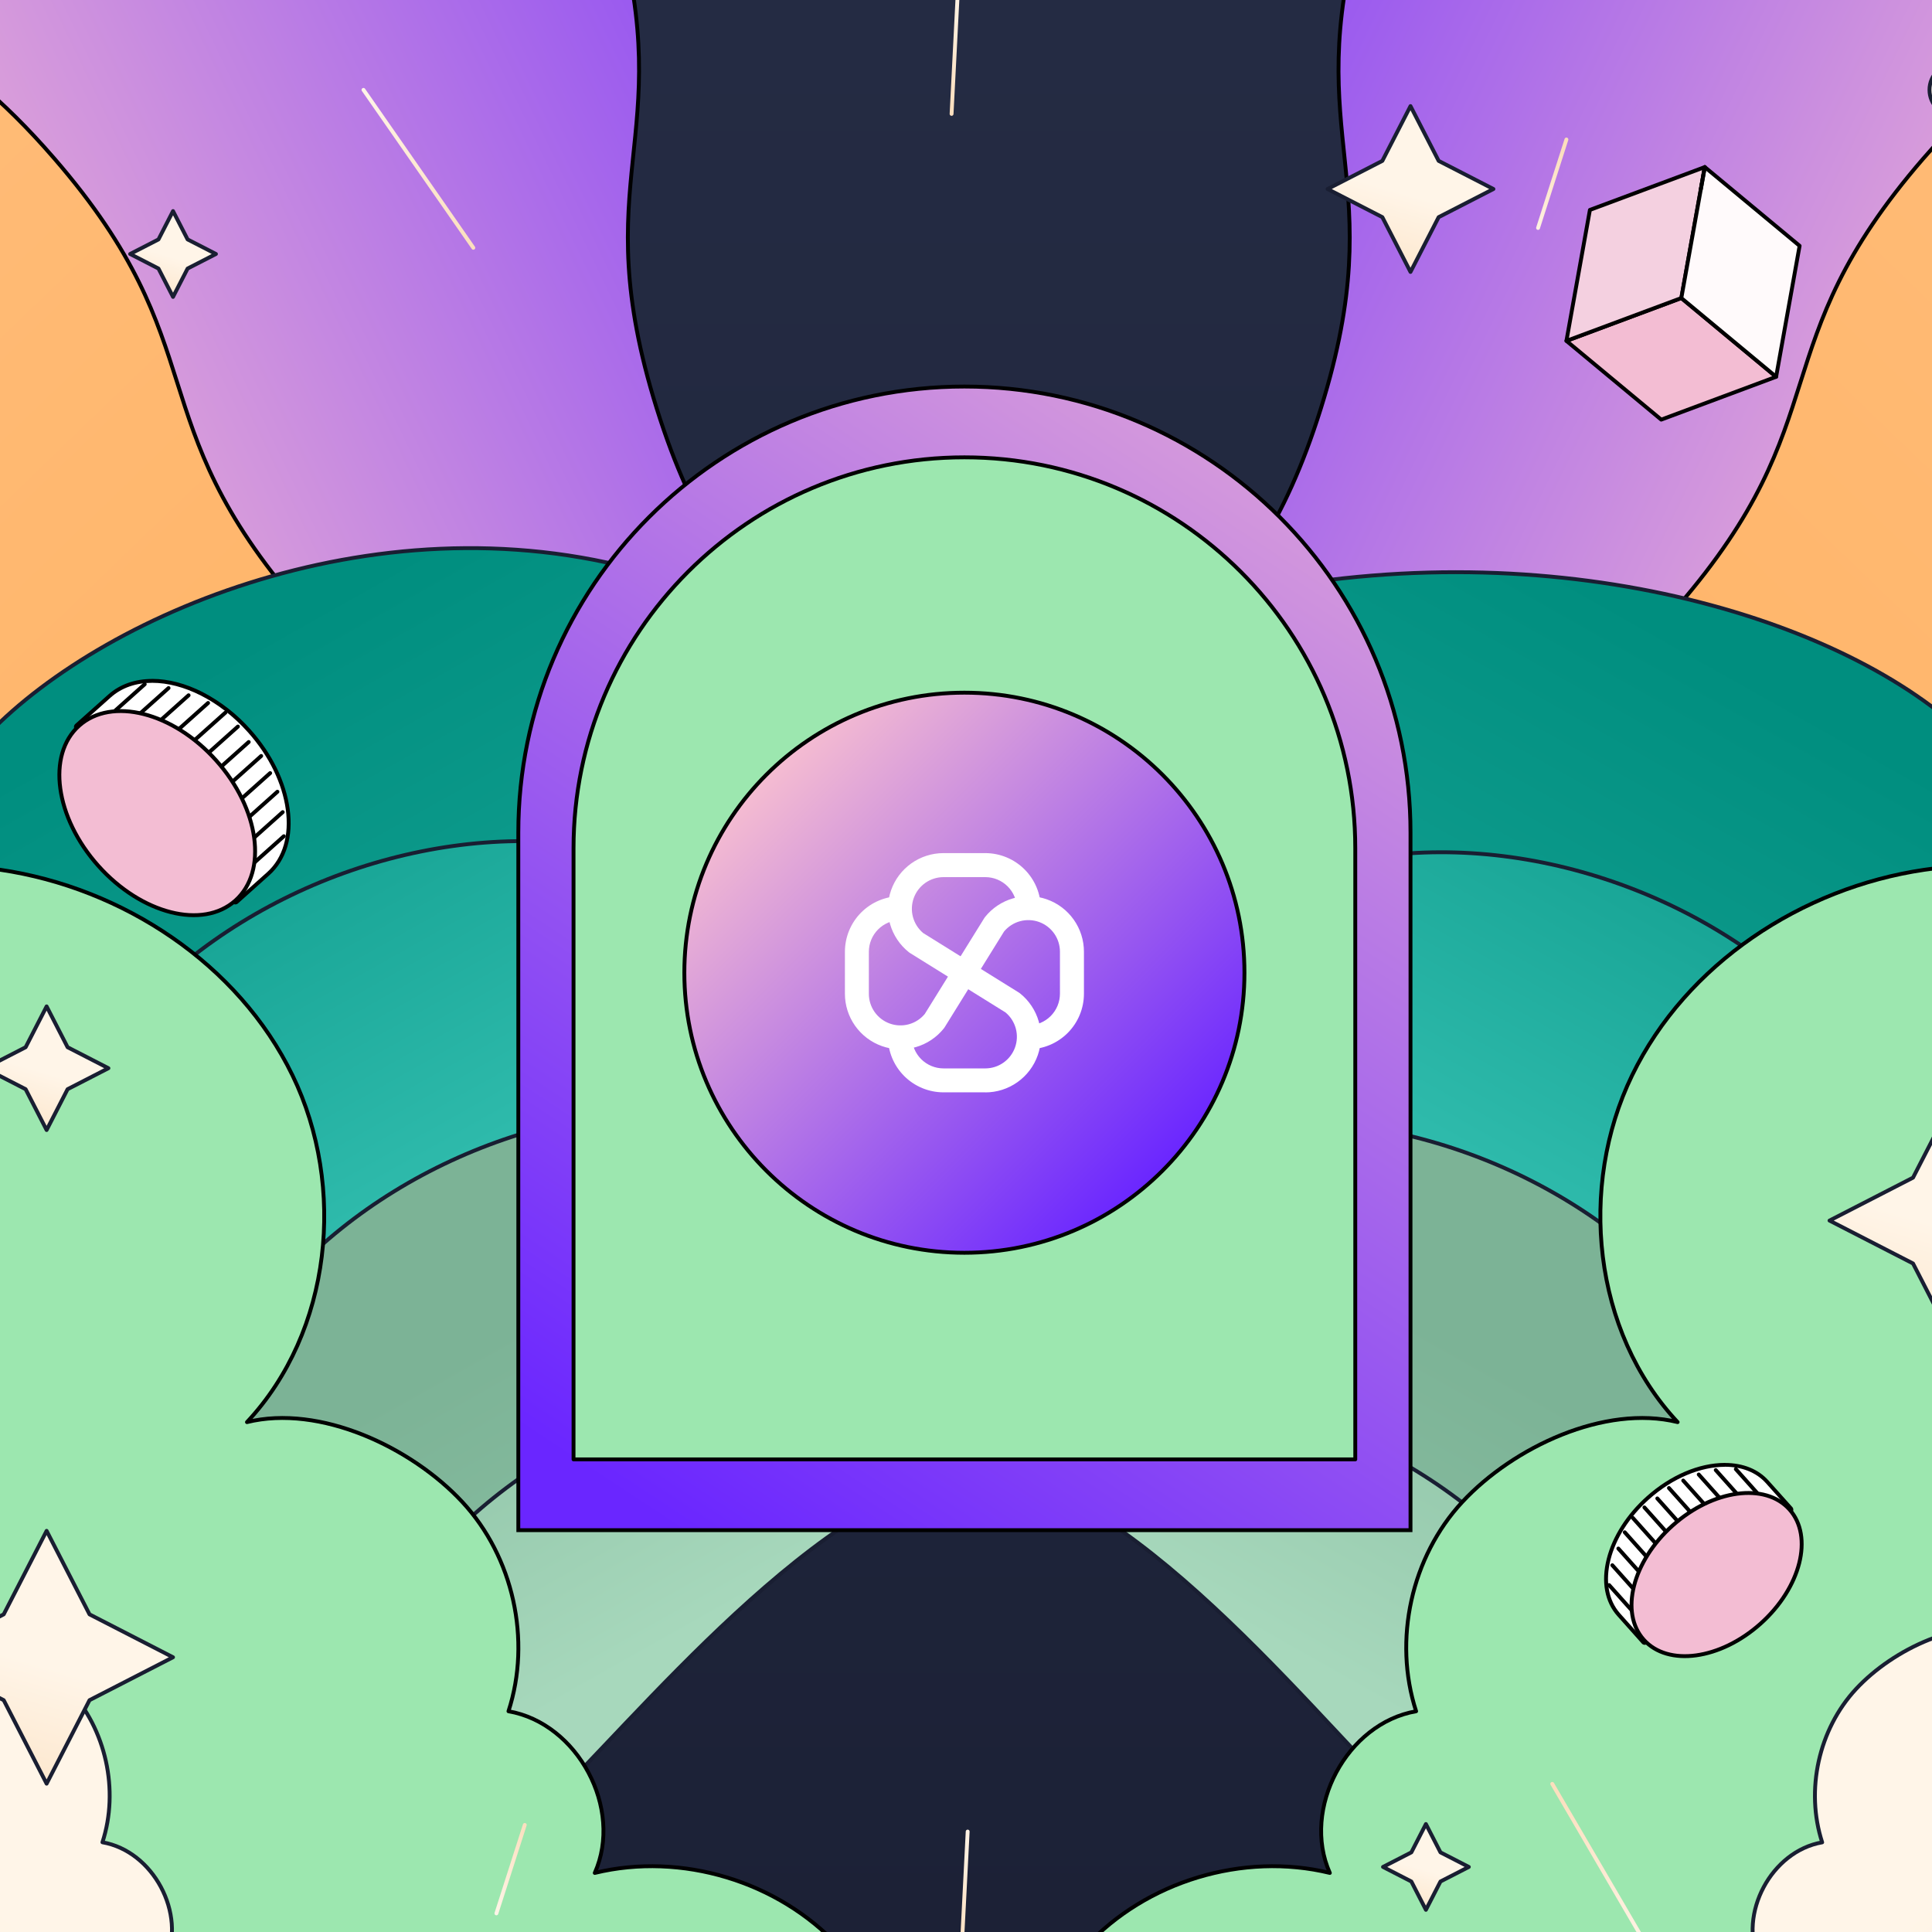
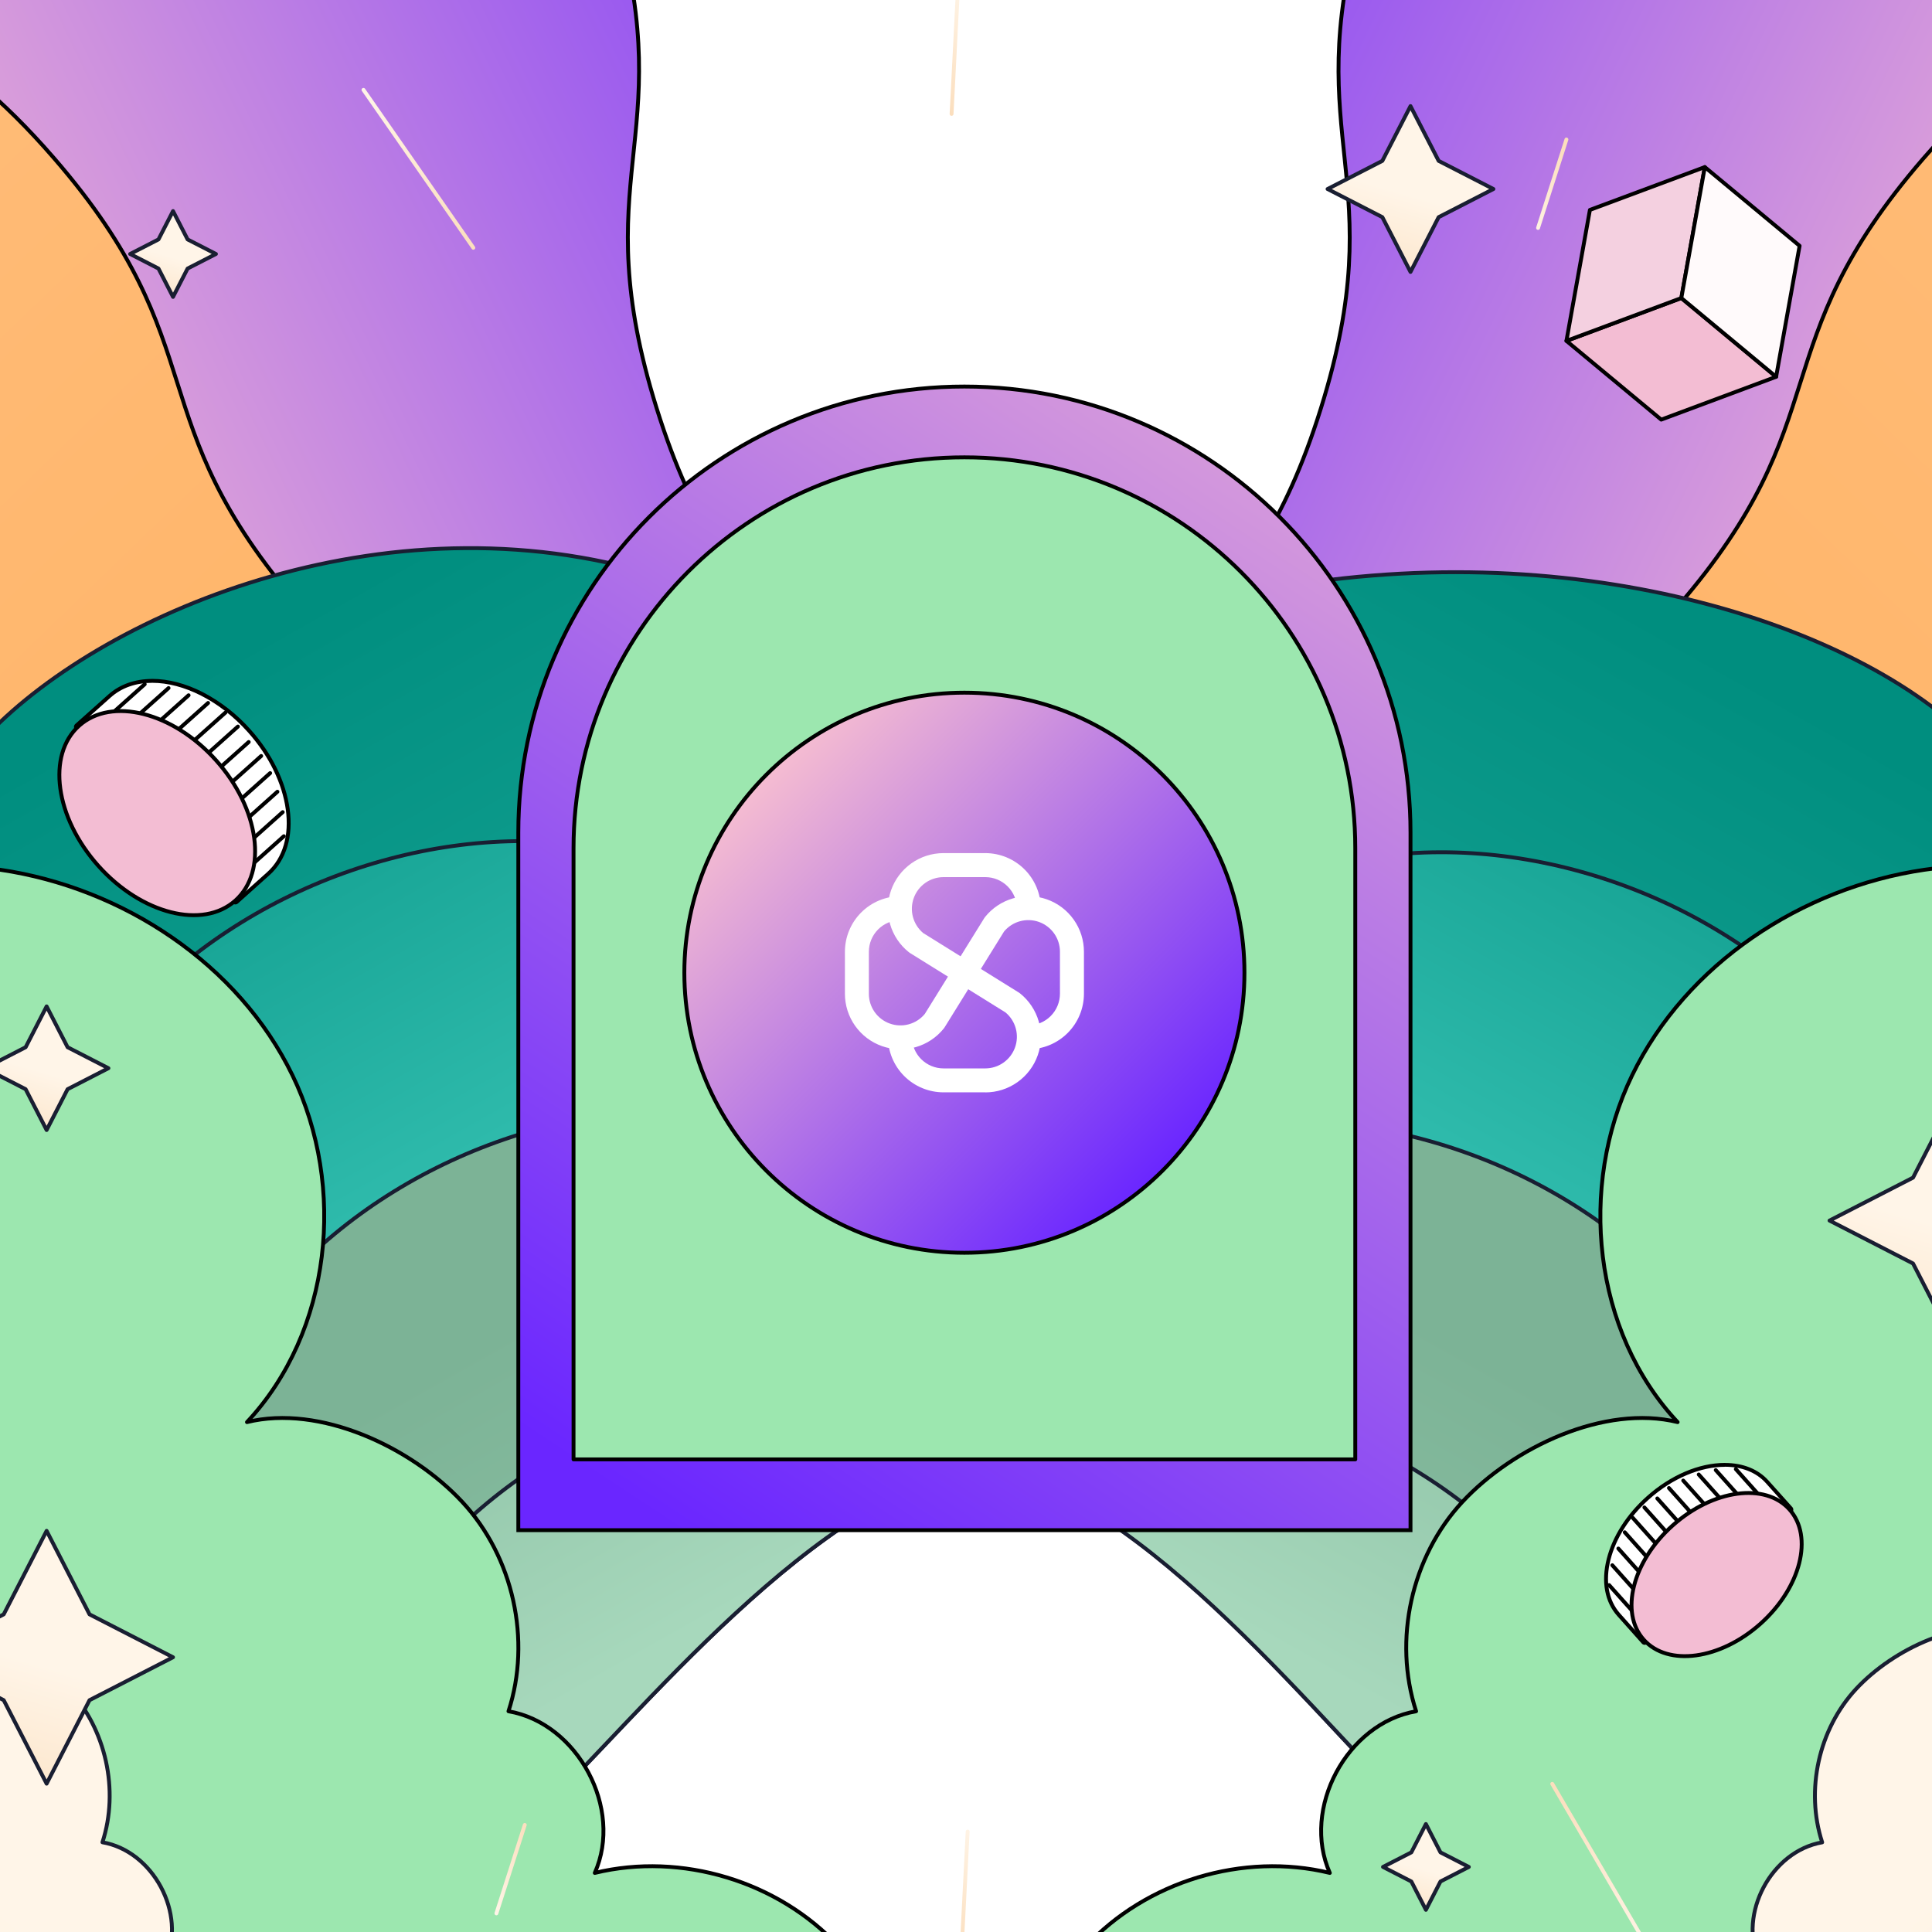
<svg xmlns="http://www.w3.org/2000/svg" width="1500" height="1500" viewBox="0 0 1500 1500" fill="none">
  <rect x="0" y="0" width="1500" height="1500" fill="#808080" stroke="none" />
  <g clip-path="url(#clip0_7068_1982)">
    <rect width="1500" height="1500" fill="white" />
    <g clip-path="url(#clip1_7068_1982)">
-       <path d="M1565.72 -60.02H-66.5V1579.1H1565.72V-60.02Z" fill="url(#paint0_linear_7068_1982)" />
      <path d="M1565.72 588.32C1542.39 613.05 1511.72 638.68 1464.39 666.32C1296.81 764.32 1254.65 692.15 1087.06 790.09C919.469 888.03 961.629 960.17 794.059 1058.09C986.819 1035.23 976.989 952.27 1169.75 929.41C1362.51 906.55 1372.35 989.52 1565.11 966.66L1565.74 966.58L1565.72 588.32Z" fill="url(#paint1_linear_7068_1982)" stroke="#191E32" stroke-width="3" stroke-linecap="round" stroke-linejoin="round" />
      <path d="M1565.72 246.69C1464.66 355.3 1499.47 417.2 1368.7 536C1225.04 666.54 1168.85 604.7 1025.19 735.24C881.53 865.78 937.71 927.63 794 1058.17C977.85 995.88 951 916.75 1134.89 854.47C1318.78 792.19 1345.54 871.3 1529.39 809.01C1542.51 804.57 1554.55 800.01 1565.68 795.43L1565.72 246.69Z" fill="url(#paint2_linear_7068_1982)" stroke="black" stroke-width="3" stroke-miterlimit="10" />
      <path d="M1565.72 -60H1469.72C1440.27 -37.32 1409.38 -7 1374.43 45C1266.14 206.09 1335.43 252.7 1227.19 413.79C1118.95 574.88 1049.57 528.28 941.27 689.38C832.97 850.48 902.27 897.08 794.02 1058.18C957.65 953.75 912.699 883.32 1076.33 778.89C1239.96 674.46 1284.9 744.89 1448.52 640.45C1509.13 601.76 1541.12 567.74 1565.7 534.93L1565.72 -60Z" fill="url(#paint3_linear_7068_1982)" stroke="#191E32" stroke-width="3" stroke-linecap="round" stroke-linejoin="round" />
      <path d="M1565.72 -60H1056.12C1009 108.72 1081.45 138.08 1025.55 317C967.671 502.28 887.931 477.37 830.051 662.65C772.171 847.93 851.921 872.84 794.051 1058.13C921.111 911.43 858.001 856.74 985.001 710C1112 563.26 1175.22 618 1302.29 471.2C1429.36 324.4 1366.19 269.78 1493.29 123.04C1519.84 92.38 1543.6 70.52 1565.74 53.78L1565.72 -60Z" fill="url(#paint4_linear_7068_1982)" stroke="black" stroke-width="3" stroke-miterlimit="10" />
      <path d="M448.31 790.14C280.73 692.2 238.57 764.32 71 666.37C-4.81 622.07 -37.7 583.05 -66.5 544.54V961.25C-55.09 963.34 -42.88 965.18 -29.71 966.74C163.05 989.6 172.89 906.64 365.65 929.49C558.41 952.34 548.57 1035.31 741.33 1058.17C573.75 960.22 615.9 888.09 448.31 790.14Z" fill="url(#paint5_linear_7068_1982)" stroke="#191E32" stroke-width="3" stroke-linecap="round" stroke-linejoin="round" />
      <path d="M510.189 735.26C366.519 604.72 310.339 666.56 166.679 536C23.019 405.44 79.199 343.66 -64.461 213.12L-66.461 211.28V778.66C-46.431 789.11 -22.821 799.27 5.999 809C189.839 871.29 216.649 792.17 400.499 854.46C584.349 916.75 557.499 995.87 741.379 1058.16C597.669 927.63 653.849 865.8 510.189 735.26Z" fill="url(#paint6_linear_7068_1982)" stroke="black" stroke-width="3" stroke-miterlimit="10" />
      <path d="M594.08 689.37C485.79 528.27 416.46 574.88 308.16 413.78C199.86 252.68 269.16 206.08 160.92 44.99C126 -7 95.09 -37.34 65.64 -60H-66.5V483C-31.73 532.81 -6.06 581.14 86.83 640.43C250.46 744.86 295.41 674.43 459.03 778.87C622.65 883.31 577.71 953.73 741.33 1058.16C633 897.07 702.38 850.46 594.08 689.37Z" fill="url(#paint7_linear_7068_1982)" stroke="#191E32" stroke-width="3" stroke-linecap="round" stroke-linejoin="round" />
      <path d="M705.32 662.69C647.45 477.41 567.7 502.32 509.83 317C453.93 138 526.4 108.68 479.26 -60.06H-66.5V29.59C-34.15 48.59 0.56 75.02 42.1 122.99C169.16 269.73 106.01 324.42 233.1 471.15C360.19 617.88 423.29 563.25 550.36 710C677.43 856.75 614.27 911.44 741.36 1058.18C683.46 872.88 763.2 848 705.32 662.69Z" fill="url(#paint8_linear_7068_1982)" stroke="black" stroke-width="3" stroke-miterlimit="10" />
      <path d="M521.41 450.49C307.91 379.23 83.18 473.79 -9.27 570C-30.74 592.35 -49.27 616.72 -66.5 642V1283.83C-8.5 1256.18 38.57 1205.15 75.31 1152.52C120.53 1087.76 156.21 1016.7 211.55 959.09C304 862.85 449.2 815.17 575.55 839.55L521.41 450.49Z" fill="url(#paint9_linear_7068_1982)" stroke="#191E32" stroke-width="3" stroke-linecap="round" stroke-linejoin="round" />
      <path d="M473.26 659.34C346.92 634.96 201.72 682.65 109.26 778.88C53.92 836.49 18.26 907.56 -26.98 972.31C-39.178 989.894 -52.373 1006.76 -66.5 1022.84V1514.06C-40.88 1515.5 -15.28 1514.16 10.19 1507.81C87.79 1488.48 148.64 1426.13 193.85 1361.38C239.06 1296.63 274.75 1225.55 330.09 1167.94C422.54 1071.71 567.74 1024.02 694.09 1048.41L473.26 659.34Z" fill="url(#paint10_linear_7068_1982)" stroke="#191E32" stroke-width="3" stroke-linecap="round" stroke-linejoin="round" />
      <path d="M591.789 868.2C465.449 843.81 320.259 891.5 227.789 987.74C172.439 1045.34 136.789 1116.41 91.549 1181.17C51.409 1238.63 -1.011 1294.17 -66.531 1319.49V1579.09H306.089C308.222 1576.14 310.325 1573.19 312.399 1570.23C357.609 1505.47 393.289 1434.4 448.639 1376.8C541.069 1280.56 686.259 1113.61 812.639 1138L591.789 868.2Z" fill="url(#paint11_linear_7068_1982)" stroke="#191E32" stroke-width="3" stroke-linecap="round" stroke-linejoin="round" />
      <path d="M710.33 1077.06C583.99 1052.67 438.8 1100.36 346.33 1196.59C290.98 1254.2 255.33 1325.27 210.09 1390.02C164.85 1454.77 104.03 1517.12 26.43 1536.47C-4.44 1544.16 -35.48 1544.47 -66.57 1541.47V1579.11H306.09C308.223 1576.16 310.326 1573.21 312.4 1570.25C357.61 1505.49 393.29 1434.42 448.64 1376.82C541.07 1280.58 686.26 1113.63 812.64 1138.02L710.33 1077.06Z" fill="url(#paint12_linear_7068_1982)" stroke="#191E32" stroke-width="3" stroke-linecap="round" stroke-linejoin="round" />
      <path d="M1565.72 615.28C1555.85 602.543 1545.33 590.326 1534.2 578.68C1441.75 482.44 1216.2 412.3 975.948 459.14L949.398 848.2C1075.73 823.82 1220.93 871.51 1313.4 967.74C1368.75 1025.35 1404.4 1096.42 1449.64 1161.17C1480.8 1205.79 1519.37 1249.26 1565.74 1278.31L1565.72 615.28Z" fill="url(#paint13_linear_7068_1982)" stroke="#191E32" stroke-width="3" stroke-linecap="round" stroke-linejoin="round" />
      <path d="M1565.72 1000C1560.96 993.713 1556.35 987.38 1551.9 981C1506.68 916.25 1471.01 845.18 1415.66 787.57C1323.21 691.3 1178 643.61 1051.68 668L830.859 1057.06C957.199 1032.68 1102.39 1080.36 1194.86 1176.59C1250.21 1234.2 1285.86 1305.27 1331.1 1370.03C1376.34 1434.79 1437.16 1497.13 1514.76 1516.46C1531.46 1520.54 1548.57 1522.78 1565.76 1523.14L1565.72 1000Z" fill="url(#paint14_linear_7068_1982)" stroke="#191E32" stroke-width="3" stroke-linecap="round" stroke-linejoin="round" />
      <path d="M1565.72 1316.37C1512.04 1287.87 1468.09 1239.55 1433.35 1189.82C1388.15 1125.06 1352.47 1053.99 1297.11 996.39C1204.68 900.15 1059.49 852.46 933.108 876.85L712.328 1135.61C838.668 1111.22 983.858 1289.22 1076.33 1385.45C1131.69 1443.05 1167.33 1514.12 1212.57 1578.88L1212.72 1579.09H1565.72V1316.37Z" fill="url(#paint15_linear_7068_1982)" stroke="#191E32" stroke-width="3" stroke-linecap="round" stroke-linejoin="round" />
      <path d="M1565.72 1551.76C1543.25 1552.39 1520.82 1550.68 1498.48 1545.12C1420.87 1525.77 1360.04 1463.43 1314.81 1398.68C1269.58 1333.93 1233.93 1262.85 1178.57 1205.24C1086.14 1109.01 940.948 1061.32 814.568 1085.71L712.328 1138C838.668 1113.61 983.858 1289.22 1076.33 1385.45C1131.69 1443.05 1167.33 1514.12 1212.57 1578.88L1212.72 1579.09H1565.72V1551.76Z" fill="url(#paint16_linear_7068_1982)" stroke="#191E32" stroke-width="3" stroke-linecap="round" stroke-linejoin="round" />
      <path d="M1565.72 672.45C1541.79 670.884 1517.76 671.84 1494.02 675.3C1398.83 689.3 1309.15 748.3 1267.16 834.91C1225.17 921.52 1236.77 1033.91 1302.5 1104.13C1246 1090.22 1174.98 1123.46 1135.36 1166.08C1095.74 1208.7 1081.48 1273.28 1099.47 1328.62C1045.61 1337.93 1010.24 1404.22 1032.47 1454.14C965.202 1437.81 889.882 1460.57 842.912 1511.41C824.794 1531.28 810.325 1554.19 800.172 1579.09H1565.71L1565.72 672.45Z" fill="#9CE7AF" stroke="black" stroke-width="3" stroke-linecap="round" stroke-linejoin="round" />
      <path d="M1565.72 1026.33C1554.51 1039.17 1545.04 1053.43 1537.57 1068.75C1506.81 1132.16 1515.3 1214.49 1563.46 1265.95C1522.07 1255.77 1470.05 1280.11 1441.03 1311.33C1412.01 1342.55 1401.56 1389.86 1414.73 1430.4C1375.28 1437.21 1349.37 1485.77 1365.67 1522.34C1316.39 1510.34 1261.22 1527.05 1226.81 1564.34C1222.51 1569.02 1218.5 1573.97 1214.81 1579.14H1565.81L1565.72 1026.33Z" fill="url(#paint17_linear_7068_1982)" stroke="#191E32" stroke-width="3" stroke-linecap="round" stroke-linejoin="round" />
      <path d="M-66.5 1579.09H694.08C683.926 1554.19 669.458 1531.28 651.34 1511.41C604.34 1460.57 529.05 1437.81 461.78 1454.14C484.02 1404.22 448.65 1337.93 394.78 1328.62C412.78 1273.28 398.5 1208.69 358.89 1166.08C319.28 1123.47 248.25 1090.22 191.75 1104.13C257.48 1033.87 269.08 921.48 227.09 834.91C185.1 748.34 95.43 689.31 0.24 675.3C-21.851 672.076 -44.205 671.028 -66.5 672.17V1579.09Z" fill="#9CE7AF" stroke="black" stroke-width="3" stroke-linecap="round" stroke-linejoin="round" />
      <path d="M-66.5 1265.36V1579.09H279.5C275.787 1573.92 271.763 1568.97 267.45 1564.29C233.04 1527.05 177.87 1510.38 128.59 1522.29C144.89 1485.72 118.97 1437.16 79.53 1430.35C92.7 1389.81 82.25 1342.5 53.23 1311.28C24.84 1280.79 -25.57 1256.84 -66.5 1265.36Z" fill="url(#paint18_linear_7068_1982)" stroke="#191E32" stroke-width="3" stroke-linecap="round" stroke-linejoin="round" />
      <path d="M748.762 300.11C557.482 300.11 402.422 455.17 402.422 646.45V1188H1095.11V646.45C1095.11 455.17 940.002 300.11 748.762 300.11Z" fill="url(#paint19_linear_7068_1982)" stroke="black" stroke-width="3" stroke-miterlimit="10" />
      <path d="M748.759 355.07C581.159 355.07 445.289 490.93 445.289 658.54V1133.06H1052.23V658.54C1052.23 490.93 916.359 355.07 748.759 355.07Z" fill="#9CE7AF" stroke="black" stroke-width="3" stroke-linecap="round" stroke-linejoin="round" />
      <path d="M1116.96 124.9L1095.11 82.37L1073.25 124.9L1030.72 146.75L1073.25 168.6L1095.11 211.13L1116.96 168.6L1159.49 146.75L1116.96 124.9Z" fill="url(#paint20_linear_7068_1982)" stroke="#191E32" stroke-width="3" stroke-linecap="round" stroke-linejoin="round" />
      <path d="M69.499 1253.38L36.189 1188.54L2.879 1253.38L-61.961 1286.69L2.879 1320.01L36.189 1384.84L69.499 1320.01L134.339 1286.69L69.499 1253.38Z" fill="url(#paint21_linear_7068_1982)" stroke="#191E32" stroke-width="3" stroke-linecap="round" stroke-linejoin="round" />
      <path d="M1565.72 921.43L1551.9 914.33L1518.59 849.5L1485.27 914.33L1420.43 947.65L1485.27 980.96L1518.59 1045.8L1551.9 980.96L1565.72 973.87V921.43Z" fill="url(#paint22_linear_7068_1982)" stroke="#191E32" stroke-width="3" stroke-linecap="round" stroke-linejoin="round" />
      <path d="M145.651 185.89L134.341 163.88L123.041 185.89L101.031 197.19L123.041 208.5L134.341 230.51L145.651 208.5L167.661 197.19L145.651 185.89Z" fill="url(#paint23_linear_7068_1982)" stroke="#191E32" stroke-width="3" stroke-linecap="round" stroke-linejoin="round" />
      <path d="M1118.38 1438.17L1107.07 1416.17L1095.77 1438.17L1073.76 1449.48L1095.77 1460.79L1107.07 1482.79L1118.38 1460.79L1140.39 1449.48L1118.38 1438.17Z" fill="url(#paint24_linear_7068_1982)" stroke="#191E32" stroke-width="3" stroke-linecap="round" stroke-linejoin="round" />
      <path d="M52.479 813.07L36.189 781.36L19.899 813.07L-11.801 829.36L19.899 845.65L36.189 877.35L52.479 845.65L84.179 829.36L52.479 813.07Z" fill="url(#paint25_linear_7068_1982)" stroke="#191E32" stroke-width="3" stroke-linecap="round" stroke-linejoin="round" />
      <path d="M748.758 972.65C868.841 972.65 966.188 875.303 966.188 755.22C966.188 635.137 868.841 537.79 748.758 537.79C628.675 537.79 531.328 635.137 531.328 755.22C531.328 875.303 628.675 972.65 748.758 972.65Z" fill="url(#paint26_linear_7068_1982)" stroke="black" stroke-width="3" stroke-miterlimit="10" />
      <path d="M764.998 848.09H732.498C721.061 848.072 710.098 843.517 702.014 835.426C693.93 827.335 689.386 816.367 689.378 804.93H707.998C707.995 811.441 710.577 817.687 715.177 822.296C719.776 826.905 726.017 829.5 732.528 829.51H764.998C770.04 829.497 774.955 827.934 779.078 825.032C783.201 822.131 786.332 818.032 788.047 813.291C789.762 808.551 789.978 803.397 788.665 798.529C787.352 793.662 784.574 789.316 780.708 786.08L706.438 739.86C706.128 739.66 705.828 739.45 705.538 739.22C698.565 733.629 693.498 726.013 691.037 717.42C688.575 708.828 688.841 699.684 691.797 691.249C694.753 682.814 700.254 675.504 707.541 670.328C714.827 665.152 723.54 662.364 732.478 662.35H764.998C776.436 662.371 787.399 666.928 795.483 675.021C803.566 683.114 808.11 694.082 808.118 705.52H789.538C789.525 699.018 786.935 692.785 782.335 688.189C777.735 683.593 771.501 681.008 764.998 681H732.498C727.454 681.011 722.536 682.573 718.41 685.475C714.285 688.377 711.152 692.477 709.436 697.221C707.721 701.964 707.506 707.12 708.821 711.989C710.137 716.859 712.918 721.206 716.788 724.44L791.078 770.64C791.39 770.836 791.69 771.05 791.978 771.28C798.957 776.872 804.028 784.494 806.489 793.092C808.949 801.69 808.679 810.84 805.715 819.278C802.751 827.716 797.239 835.025 789.942 840.195C782.644 845.365 773.921 848.142 764.978 848.14L764.998 848.09Z" fill="white" />
      <path d="M798.408 814.66V796.07C804.916 796.054 811.152 793.459 815.75 788.854C820.348 784.248 822.933 778.008 822.938 771.5V738.94C822.947 733.895 821.4 728.969 818.508 724.835C815.615 720.701 811.518 717.559 806.775 715.838C802.032 714.117 796.874 713.901 792.003 715.218C787.133 716.536 782.787 719.323 779.558 723.2L733.428 797.56C733.228 797.87 733.018 798.17 732.788 798.46C727.204 805.445 719.587 810.521 710.99 812.985C702.393 815.449 693.243 815.18 684.807 812.214C676.37 809.248 669.065 803.732 663.901 796.431C658.738 789.129 655.973 780.403 655.988 771.46V738.94C655.999 727.504 660.544 716.54 668.628 708.451C676.711 700.362 687.673 695.809 699.108 695.79V714.39C692.593 714.403 686.349 717.003 681.749 721.618C677.15 726.232 674.57 732.484 674.578 739V771.55C674.57 776.601 676.121 781.531 679.019 785.667C681.917 789.804 686.022 792.945 690.772 794.661C695.522 796.378 700.686 796.586 705.559 795.258C710.432 793.93 714.776 791.13 717.998 787.24L764.138 712.89C764.328 712.576 764.538 712.275 764.768 711.99C770.353 705.005 777.97 699.929 786.567 697.465C795.163 695.001 804.313 695.27 812.75 698.236C821.186 701.202 828.492 706.718 833.655 714.02C838.818 721.321 841.584 730.047 841.568 738.99V771.54C841.552 782.978 836.999 793.943 828.907 802.027C820.815 810.111 809.847 814.655 798.408 814.66Z" fill="white" />
-       <path d="M1518.59 90.31C1529.93 90.31 1539.13 81.114 1539.13 69.77C1539.13 58.426 1529.93 49.23 1518.59 49.23C1507.25 49.23 1498.05 58.426 1498.05 69.77C1498.05 81.114 1507.25 90.31 1518.59 90.31Z" fill="url(#paint27_linear_7068_1982)" stroke="#191E32" stroke-width="3" stroke-linecap="round" stroke-linejoin="round" />
      <path d="M367.489 192.38L282.199 69.77" stroke="url(#paint28_linear_7068_1982)" stroke-width="3" stroke-linecap="round" stroke-linejoin="round" />
      <path d="M738.801 88.43L743.871 -10.98" stroke="url(#paint29_linear_7068_1982)" stroke-width="3" stroke-linecap="round" stroke-linejoin="round" />
      <path d="M746.23 1521.42L751.3 1422.02" stroke="url(#paint30_linear_7068_1982)" stroke-width="3" stroke-linecap="round" stroke-linejoin="round" />
      <path d="M1205.16 1384.98L1280.43 1513.98" stroke="url(#paint31_linear_7068_1982)" stroke-width="3" stroke-linecap="round" stroke-linejoin="round" />
      <path d="M407.44 1416.87L385.41 1485.54" stroke="url(#paint32_linear_7068_1982)" stroke-width="3" stroke-linecap="round" stroke-linejoin="round" />
      <path d="M1216.17 108.3L1194.14 176.97" stroke="url(#paint33_linear_7068_1982)" stroke-width="3" stroke-linecap="round" stroke-linejoin="round" />
      <path d="M1216.17 264.66L1305.38 231.4L1378.98 292.54L1289.77 325.8L1216.17 264.66Z" fill="#F3BDD3" stroke="black" stroke-width="3" stroke-linecap="round" stroke-linejoin="round" />
      <path d="M1216.17 264.66L1234.4 162.98L1323.61 129.72L1305.38 231.4L1216.17 264.66Z" fill="#F4D0E0" stroke="black" stroke-width="3" stroke-linecap="round" stroke-linejoin="round" />
      <path d="M1305.38 231.4L1323.61 129.72L1397.21 190.86L1378.98 292.54L1305.38 231.4Z" fill="#FFFAFB" stroke="black" stroke-width="3" stroke-linecap="round" stroke-linejoin="round" />
-       <path d="M1320.56 146.75L1323.61 129.72L1323.47 129.78L1320.56 146.75Z" fill="#FFCD00" stroke="black" stroke-width="3" stroke-linecap="round" stroke-linejoin="round" />
      <path d="M182.722 700.69C182.512 700.692 182.305 700.65 182.114 700.565C181.922 700.48 181.751 700.356 181.612 700.2L59.322 565.35C59.188 565.203 59.085 565.031 59.018 564.844C58.951 564.657 58.922 564.459 58.932 564.26C58.963 563.875 59.142 563.517 59.432 563.26L85.002 540.39C93.612 532.69 105.112 528.62 118.262 528.62C143.652 528.62 171.792 543.14 193.532 567.46C227.532 605.46 234.172 655.23 208.332 678.34L183.752 700.34C183.465 700.582 183.097 700.707 182.722 700.69Z" fill="white" />
      <path d="M118.232 530.12C142.132 530.12 170.322 543.78 192.392 568.46C225.892 605.93 232.572 654.63 207.302 677.22L182.722 699.22L60.432 564.34L86.002 541.51C94.632 533.79 105.872 530.12 118.262 530.12M118.262 527.12C104.742 527.12 92.892 531.32 84.002 539.27L58.432 562.1C58.137 562.364 57.898 562.683 57.727 563.04C57.556 563.397 57.458 563.784 57.438 564.179C57.417 564.574 57.475 564.969 57.608 565.342C57.741 565.714 57.946 566.057 58.212 566.35L180.502 701.21C181.034 701.796 181.776 702.148 182.566 702.189C183.357 702.23 184.131 701.957 184.722 701.43L209.302 679.43C222.302 667.81 227.812 649.54 224.852 627.98C221.962 606.85 211.222 584.98 194.622 566.43C184.094 554.525 171.463 544.66 157.362 537.33C144.172 530.63 130.642 527.09 118.232 527.09L118.262 527.12Z" fill="black" />
      <path d="M220.381 649.24L188.141 678.06" stroke="black" stroke-width="3" stroke-linecap="round" stroke-linejoin="round" />
      <path d="M219.49 630.53L187.25 659.35" stroke="black" stroke-width="3" stroke-linecap="round" stroke-linejoin="round" />
      <path d="M215.381 614.7L183.141 643.52" stroke="black" stroke-width="3" stroke-linecap="round" stroke-linejoin="round" />
      <path d="M209.74 600.23L177.5 629.06" stroke="black" stroke-width="3" stroke-linecap="round" stroke-linejoin="round" />
      <path d="M202.779 586.94L170.539 615.77" stroke="black" stroke-width="3" stroke-linecap="round" stroke-linejoin="round" />
      <path d="M193.092 576.1L160.852 604.93" stroke="black" stroke-width="3" stroke-linecap="round" stroke-linejoin="round" />
      <path d="M184.709 564.09L152.469 592.91" stroke="black" stroke-width="3" stroke-linecap="round" stroke-linejoin="round" />
      <path d="M175.021 553.25L142.781 582.07" stroke="black" stroke-width="3" stroke-linecap="round" stroke-linejoin="round" />
      <path d="M161.56 545.78L129.32 574.6" stroke="black" stroke-width="3" stroke-linecap="round" stroke-linejoin="round" />
      <path d="M146.42 539.81L114.18 568.63" stroke="black" stroke-width="3" stroke-linecap="round" stroke-linejoin="round" />
      <path d="M130.861 534.21L98.621 563.03" stroke="black" stroke-width="3" stroke-linecap="round" stroke-linejoin="round" />
      <path d="M112.369 531.23L80.129 560.06" stroke="black" stroke-width="3" stroke-linecap="round" stroke-linejoin="round" />
      <path d="M182.746 699.166C208.013 676.574 201.334 627.882 167.828 590.407C134.322 552.933 86.677 540.868 61.41 563.459C36.143 586.05 42.822 634.743 76.328 672.217C109.834 709.692 157.479 721.757 182.746 699.166Z" fill="#F3BDD3" stroke="black" stroke-width="3" stroke-miterlimit="10" />
      <path d="M1276.85 1275.45C1276.46 1275.42 1276.1 1275.24 1275.85 1274.95L1256.85 1253.67C1247.4 1243.1 1244.6 1227.77 1248.97 1210.52C1253.28 1193.52 1264.1 1176.52 1279.43 1162.85C1297.62 1146.59 1319.43 1137.26 1339.2 1137.26C1353.03 1137.26 1364.44 1141.85 1372.2 1150.54L1390.52 1171.02C1390.78 1171.31 1390.92 1171.7 1390.9 1172.1C1390.88 1172.49 1390.7 1172.86 1390.41 1173.13L1278 1275.06C1277.73 1275.31 1277.37 1275.45 1277 1275.45H1276.85Z" fill="white" />
      <path d="M1339.13 1138.76C1351.98 1138.76 1363.32 1142.92 1371.02 1151.54L1389.33 1172.02L1276.93 1274L1257.93 1252.72C1239.1 1231.65 1249.15 1191.94 1280.39 1164.01C1298.85 1147.51 1320.59 1138.81 1339.16 1138.81M1339.16 1135.81C1319 1135.81 1296.85 1145.28 1278.39 1161.81C1262.84 1175.71 1251.86 1192.91 1247.48 1210.23C1242.98 1227.98 1245.9 1243.79 1255.69 1254.75L1274.69 1276.03C1274.95 1276.33 1275.27 1276.57 1275.63 1276.74C1275.99 1276.91 1276.37 1277.01 1276.77 1277.03H1276.93C1277.67 1277.03 1278.38 1276.75 1278.93 1276.26L1391.34 1174.33C1391.93 1173.8 1392.28 1173.05 1392.32 1172.26C1392.37 1171.47 1392.09 1170.69 1391.56 1170.1L1373.24 1149.62C1365.24 1140.62 1353.39 1135.84 1339.12 1135.84L1339.16 1135.81Z" fill="black" />
      <path d="M1347.69 1140.63L1371.72 1167.5" stroke="black" stroke-width="3" stroke-linecap="round" stroke-linejoin="round" />
      <path d="M1332.1 1141.38L1356.13 1168.25" stroke="black" stroke-width="3" stroke-linecap="round" stroke-linejoin="round" />
      <path d="M1318.9 1144.8L1342.93 1171.67" stroke="black" stroke-width="3" stroke-linecap="round" stroke-linejoin="round" />
      <path d="M1306.85 1149.5L1330.87 1176.37" stroke="black" stroke-width="3" stroke-linecap="round" stroke-linejoin="round" />
      <path d="M1295.77 1155.3L1319.79 1182.17" stroke="black" stroke-width="3" stroke-linecap="round" stroke-linejoin="round" />
      <path d="M1286.73 1163.38L1310.76 1190.25" stroke="black" stroke-width="3" stroke-linecap="round" stroke-linejoin="round" />
      <path d="M1276.72 1170.36L1300.74 1197.23" stroke="black" stroke-width="3" stroke-linecap="round" stroke-linejoin="round" />
      <path d="M1267.68 1178.44L1291.71 1205.31" stroke="black" stroke-width="3" stroke-linecap="round" stroke-linejoin="round" />
      <path d="M1261.46 1189.66L1285.48 1216.53" stroke="black" stroke-width="3" stroke-linecap="round" stroke-linejoin="round" />
      <path d="M1256.48 1202.28L1280.5 1229.15" stroke="black" stroke-width="3" stroke-linecap="round" stroke-linejoin="round" />
      <path d="M1251.81 1215.25L1275.84 1242.12" stroke="black" stroke-width="3" stroke-linecap="round" stroke-linejoin="round" />
      <path d="M1249.33 1230.66L1273.36 1257.53" stroke="black" stroke-width="3" stroke-linecap="round" stroke-linejoin="round" />
      <path d="M1366.87 1260.63C1398.11 1232.7 1408.16 1192.98 1389.33 1171.92C1370.49 1150.86 1329.91 1156.42 1298.67 1184.35C1267.43 1212.28 1257.38 1252 1276.21 1273.06C1295.04 1294.12 1335.63 1288.56 1366.87 1260.63Z" fill="#F3BDD3" stroke="black" stroke-width="3" stroke-miterlimit="10" />
    </g>
  </g>
  <defs>
    <linearGradient id="paint0_linear_7068_1982" x1="749.61" y1="1972.26" x2="749.61" y2="-1020.19" gradientUnits="userSpaceOnUse">
      <stop stop-color="#191E32" />
      <stop offset="1" stop-color="#2A324C" />
    </linearGradient>
    <linearGradient id="paint1_linear_7068_1982" x1="719.578" y1="1087.12" x2="3527.01" y2="59.888" gradientUnits="userSpaceOnUse">
      <stop stop-color="#FFAD59" />
      <stop offset="1" stop-color="#FFCD9B" />
    </linearGradient>
    <linearGradient id="paint2_linear_7068_1982" x1="702.245" y1="1061.4" x2="3236.12" y2="-524.865" gradientUnits="userSpaceOnUse">
      <stop stop-color="#6A26FF" />
      <stop offset="1" stop-color="#F5BCD1" />
    </linearGradient>
    <linearGradient id="paint3_linear_7068_1982" x1="687.86" y1="1082.26" x2="2773.57" y2="-1077.85" gradientUnits="userSpaceOnUse">
      <stop stop-color="#FFAD59" />
      <stop offset="1" stop-color="#FFCD9B" />
    </linearGradient>
    <linearGradient id="paint4_linear_7068_1982" x1="533.375" y1="193.422" x2="1496.37" y2="657.047" gradientUnits="userSpaceOnUse">
      <stop stop-color="#6A26FF" />
      <stop offset="1" stop-color="#F5BCD1" />
    </linearGradient>
    <linearGradient id="paint5_linear_7068_1982" x1="811.135" y1="1083.46" x2="-1984.93" y2="57.862" gradientUnits="userSpaceOnUse">
      <stop stop-color="#FFAD59" />
      <stop offset="1" stop-color="#FFCD9B" />
    </linearGradient>
    <linearGradient id="paint6_linear_7068_1982" x1="830.032" y1="1058.41" x2="-1701.18" y2="-523.655" gradientUnits="userSpaceOnUse">
      <stop stop-color="#6A26FF" />
      <stop offset="1" stop-color="#F5BCD1" />
    </linearGradient>
    <linearGradient id="paint7_linear_7068_1982" x1="842.63" y1="1079.94" x2="-1243.08" y2="-1080.17" gradientUnits="userSpaceOnUse">
      <stop stop-color="#FFAD59" />
      <stop offset="1" stop-color="#FFCD9B" />
    </linearGradient>
    <linearGradient id="paint8_linear_7068_1982" x1="993.682" y1="183.968" x2="30.684" y2="647.593" gradientUnits="userSpaceOnUse">
      <stop stop-color="#6A26FF" />
      <stop offset="1" stop-color="#F5BCD1" />
    </linearGradient>
    <linearGradient id="paint9_linear_7068_1982" x1="57.73" y1="574.539" x2="537.21" y2="1425.86" gradientUnits="userSpaceOnUse">
      <stop stop-color="#008E7F" />
      <stop offset="1" stop-color="#30BCAD" />
    </linearGradient>
    <linearGradient id="paint10_linear_7068_1982" x1="-102.017" y1="553.993" x2="167.606" y2="1032.71" gradientUnits="userSpaceOnUse">
      <stop stop-color="#008E7F" />
      <stop offset="1" stop-color="#30BCAD" />
    </linearGradient>
    <linearGradient id="paint11_linear_7068_1982" x1="233.444" y1="1122.39" x2="635.504" y2="1836.25" gradientUnits="userSpaceOnUse">
      <stop stop-color="#7CB396" />
      <stop offset="1" stop-color="#A7D8BC" />
    </linearGradient>
    <linearGradient id="paint12_linear_7068_1982" x1="125.042" y1="929.916" x2="368.259" y2="1361.75" gradientUnits="userSpaceOnUse">
      <stop stop-color="#7CB396" />
      <stop offset="1" stop-color="#A7D8BC" />
    </linearGradient>
    <linearGradient id="paint13_linear_7068_1982" x1="1444.99" y1="572.209" x2="965.512" y2="1423.53" gradientUnits="userSpaceOnUse">
      <stop stop-color="#008E7F" />
      <stop offset="1" stop-color="#30BCAD" />
    </linearGradient>
    <linearGradient id="paint14_linear_7068_1982" x1="1618.31" y1="559.307" x2="1348.69" y2="1038.02" gradientUnits="userSpaceOnUse">
      <stop stop-color="#008E7F" />
      <stop offset="1" stop-color="#30BCAD" />
    </linearGradient>
    <linearGradient id="paint15_linear_7068_1982" x1="1278.52" y1="1125.26" x2="876.465" y2="1839.12" gradientUnits="userSpaceOnUse">
      <stop stop-color="#7CB396" />
      <stop offset="1" stop-color="#A7D8BC" />
    </linearGradient>
    <linearGradient id="paint16_linear_7068_1982" x1="1387.45" y1="933.074" x2="1144.22" y2="1364.92" gradientUnits="userSpaceOnUse">
      <stop stop-color="#7CB396" />
      <stop offset="1" stop-color="#A7D8BC" />
    </linearGradient>
    <linearGradient id="paint17_linear_7068_1982" x1="2045.12" y1="2113.51" x2="1515.75" y2="1458.1" gradientUnits="userSpaceOnUse">
      <stop stop-color="#FBDEBD" />
      <stop offset="1" stop-color="#FFF5E8" />
    </linearGradient>
    <linearGradient id="paint18_linear_7068_1982" x1="-490.94" y1="2161.91" x2="38.43" y2="1506.5" gradientUnits="userSpaceOnUse">
      <stop stop-color="#FBDEBD" />
      <stop offset="1" stop-color="#FFF5E8" />
    </linearGradient>
    <linearGradient id="paint19_linear_7068_1982" x1="532.892" y1="1193.34" x2="1202.53" y2="175.84" gradientUnits="userSpaceOnUse">
      <stop stop-color="#6A26FF" />
      <stop offset="1" stop-color="#F5BCD1" />
    </linearGradient>
    <linearGradient id="paint20_linear_7068_1982" x1="1066.24" y1="245.72" x2="1093.86" y2="151.03" gradientUnits="userSpaceOnUse">
      <stop stop-color="#FBDEBD" />
      <stop offset="1" stop-color="#FFF5E8" />
    </linearGradient>
    <linearGradient id="paint21_linear_7068_1982" x1="-7.821" y1="1437.57" x2="34.279" y2="1293.22" gradientUnits="userSpaceOnUse">
      <stop stop-color="#FBDEBD" />
      <stop offset="1" stop-color="#FFF5E8" />
    </linearGradient>
    <linearGradient id="paint22_linear_7068_1982" x1="1454.59" y1="1092.7" x2="1496.69" y2="948.35" gradientUnits="userSpaceOnUse">
      <stop stop-color="#FBDEBD" />
      <stop offset="1" stop-color="#FFF5E8" />
    </linearGradient>
    <linearGradient id="paint23_linear_7068_1982" x1="119.411" y1="248.4" x2="133.701" y2="199.41" gradientUnits="userSpaceOnUse">
      <stop stop-color="#FBDEBD" />
      <stop offset="1" stop-color="#FFF5E8" />
    </linearGradient>
    <linearGradient id="paint24_linear_7068_1982" x1="1092.14" y1="1500.69" x2="1106.43" y2="1451.7" gradientUnits="userSpaceOnUse">
      <stop stop-color="#FBDEBD" />
      <stop offset="1" stop-color="#FFF5E8" />
    </linearGradient>
    <linearGradient id="paint25_linear_7068_1982" x1="14.669" y1="903.13" x2="35.259" y2="832.55" gradientUnits="userSpaceOnUse">
      <stop stop-color="#FBDEBD" />
      <stop offset="1" stop-color="#FFF5E8" />
    </linearGradient>
    <linearGradient id="paint26_linear_7068_1982" x1="902.508" y1="908.98" x2="595.008" y2="601.48" gradientUnits="userSpaceOnUse">
      <stop stop-color="#6A26FF" />
      <stop offset="1" stop-color="#F5BCD1" />
    </linearGradient>
    <linearGradient id="paint27_linear_7068_1982" x1="1508.99" y1="102.68" x2="1518.17" y2="71.19" gradientUnits="userSpaceOnUse">
      <stop stop-color="#FBDEBD" />
      <stop offset="1" stop-color="#FFF5E8" />
    </linearGradient>
    <linearGradient id="paint28_linear_7068_1982" x1="311.289" y1="177.55" x2="338.399" y2="84.6" gradientUnits="userSpaceOnUse">
      <stop stop-color="#FBDEBD" />
      <stop offset="1" stop-color="#FFF5E8" />
    </linearGradient>
    <linearGradient id="paint29_linear_7068_1982" x1="714.392" y1="55.991" x2="767.25" y2="17.487" gradientUnits="userSpaceOnUse">
      <stop stop-color="#FBDEBD" />
      <stop offset="1" stop-color="#FFF5E8" />
    </linearGradient>
    <linearGradient id="paint30_linear_7068_1982" x1="723.513" y1="1486.25" x2="776.385" y2="1447.75" gradientUnits="userSpaceOnUse">
      <stop stop-color="#FBDEBD" />
      <stop offset="1" stop-color="#FFF5E8" />
    </linearGradient>
    <linearGradient id="paint31_linear_7068_1982" x1="1258.87" y1="1406.18" x2="1224.32" y2="1496.97" gradientUnits="userSpaceOnUse">
      <stop stop-color="#FBDEBD" />
      <stop offset="1" stop-color="#FFF5E8" />
    </linearGradient>
    <linearGradient id="paint32_linear_7068_1982" x1="420.592" y1="1444.67" x2="375.712" y2="1462.28" gradientUnits="userSpaceOnUse">
      <stop stop-color="#FBDEBD" />
      <stop offset="1" stop-color="#FFF5E8" />
    </linearGradient>
    <linearGradient id="paint33_linear_7068_1982" x1="1221.34" y1="134.623" x2="1176.45" y2="152.22" gradientUnits="userSpaceOnUse">
      <stop stop-color="#FBDEBD" />
      <stop offset="1" stop-color="#FFF5E8" />
    </linearGradient>
    <clipPath id="clip0_7068_1982">
      <rect width="1500" height="1500" fill="white" />
    </clipPath>
    <clipPath id="clip1_7068_1982">
      <rect width="1512" height="1525" fill="white" transform="translate(-12 -11)" />
    </clipPath>
  </defs>
</svg>